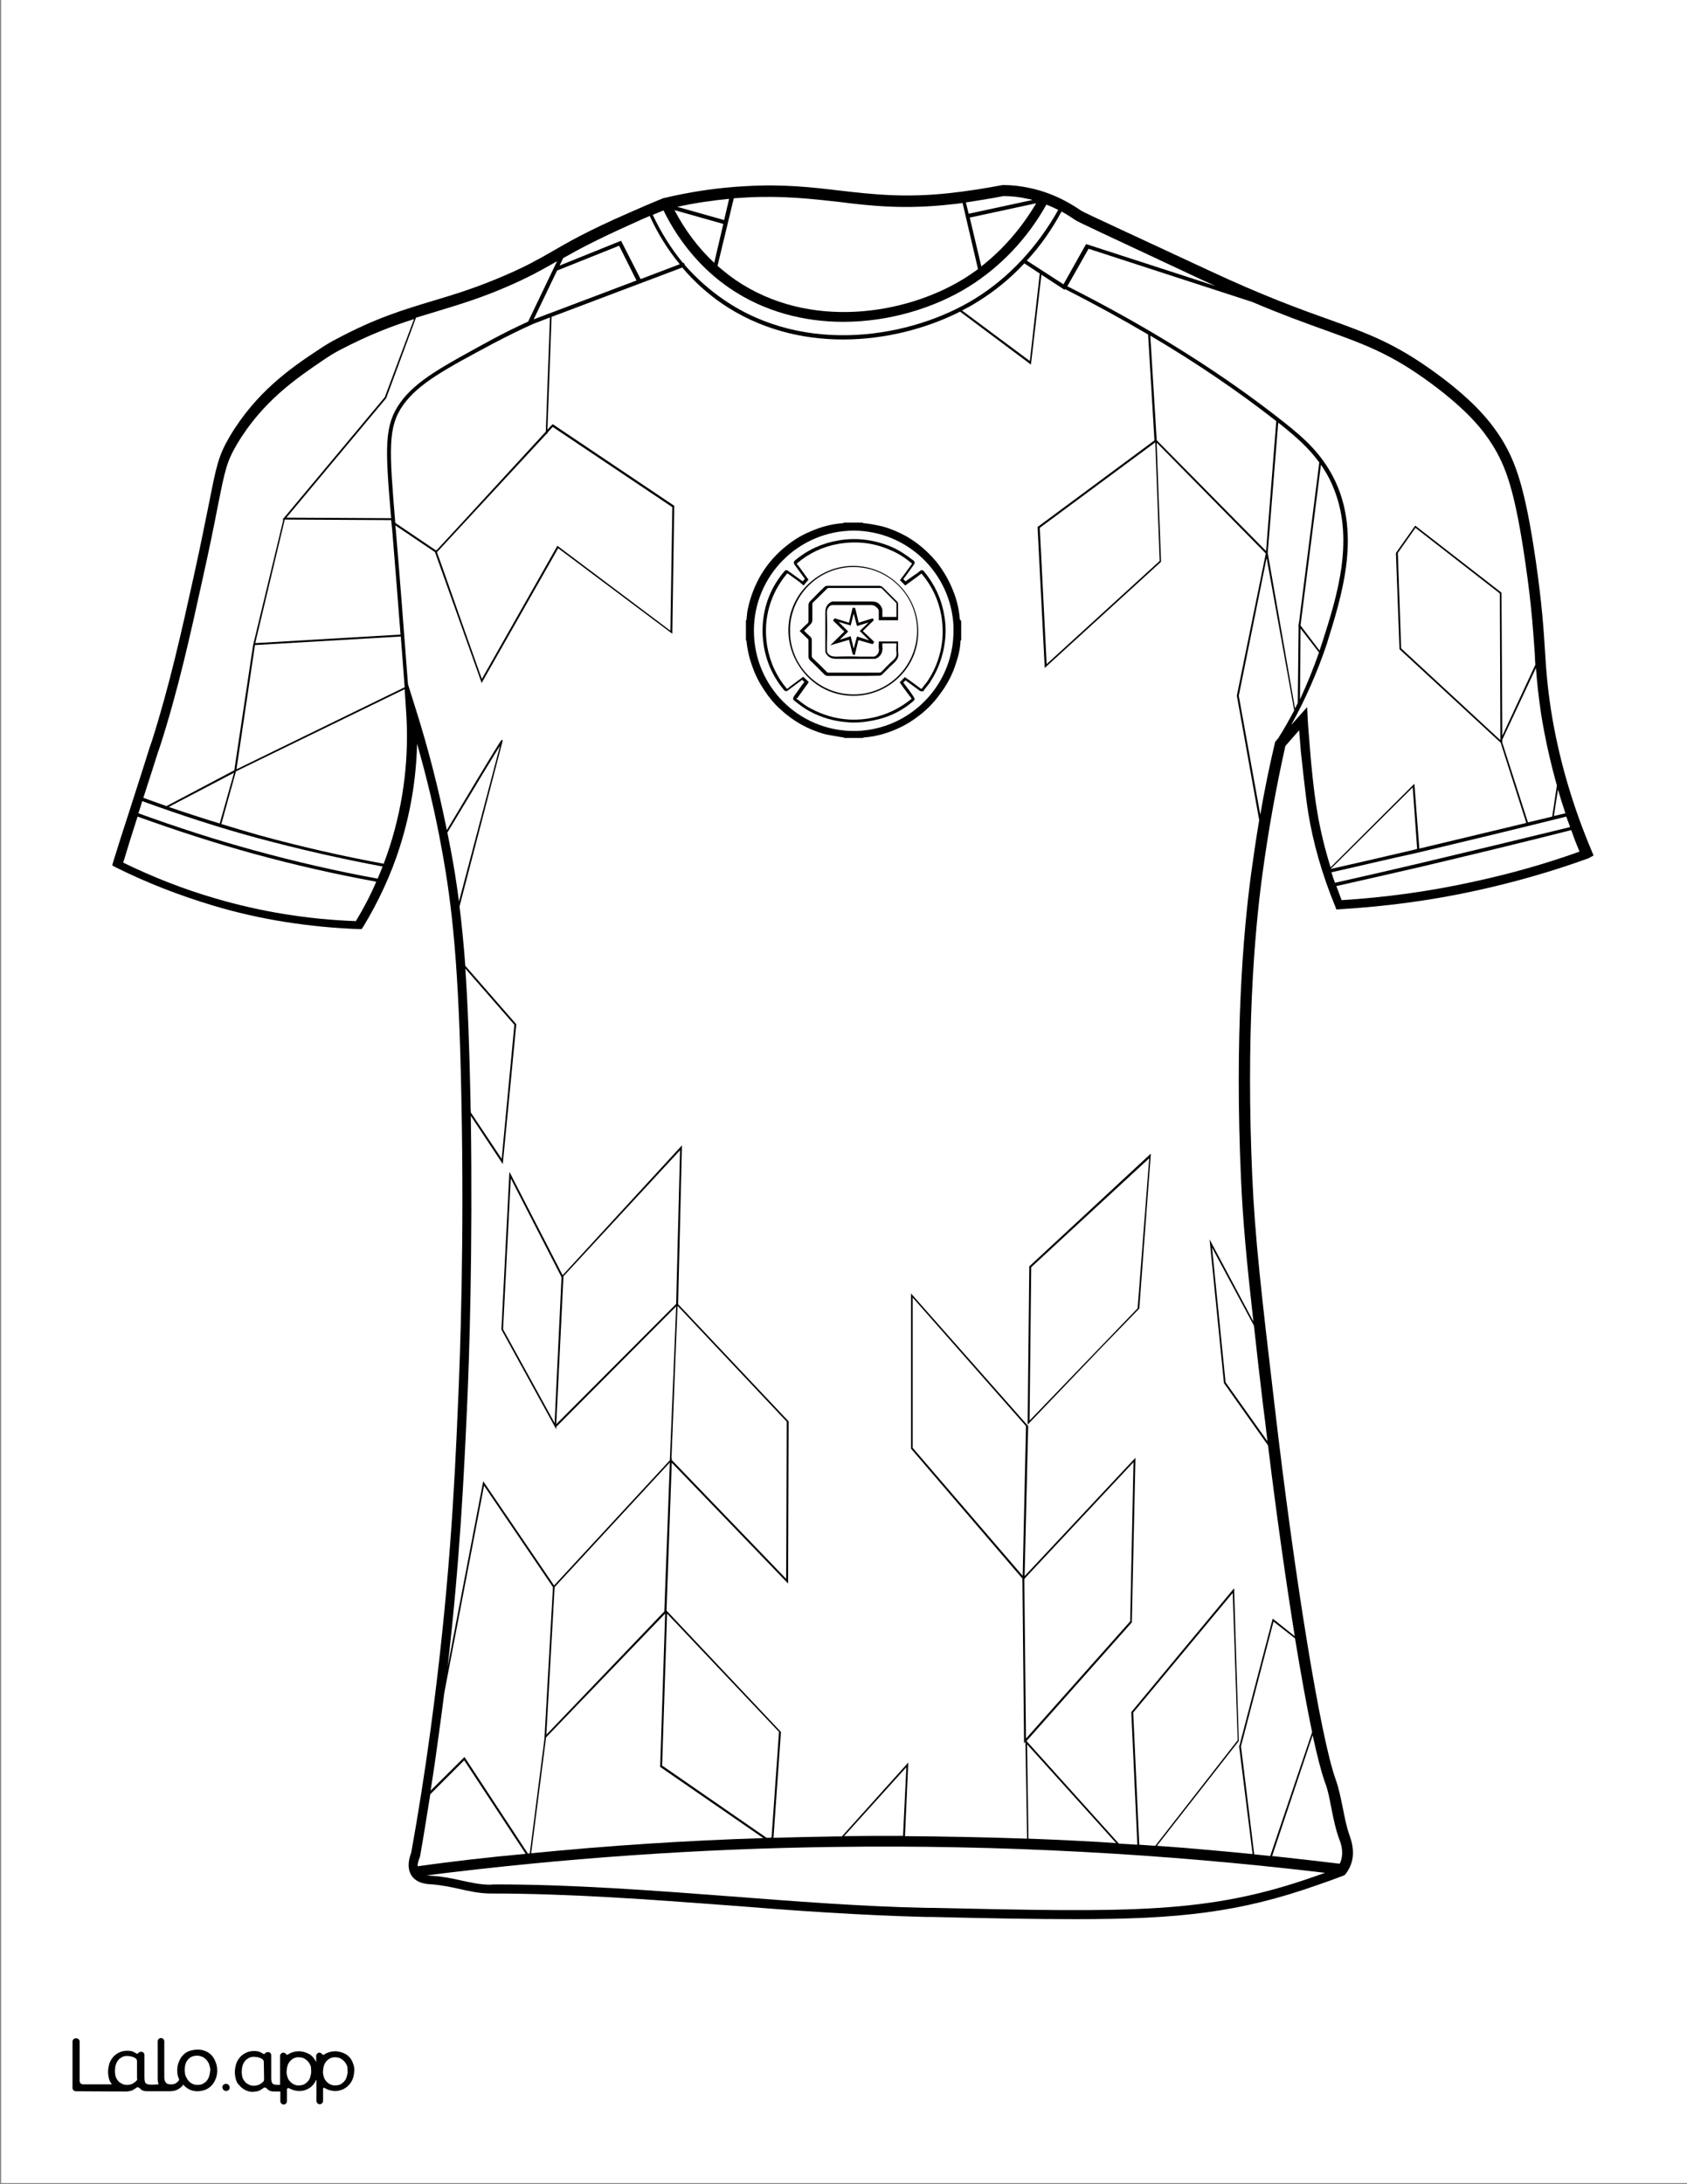
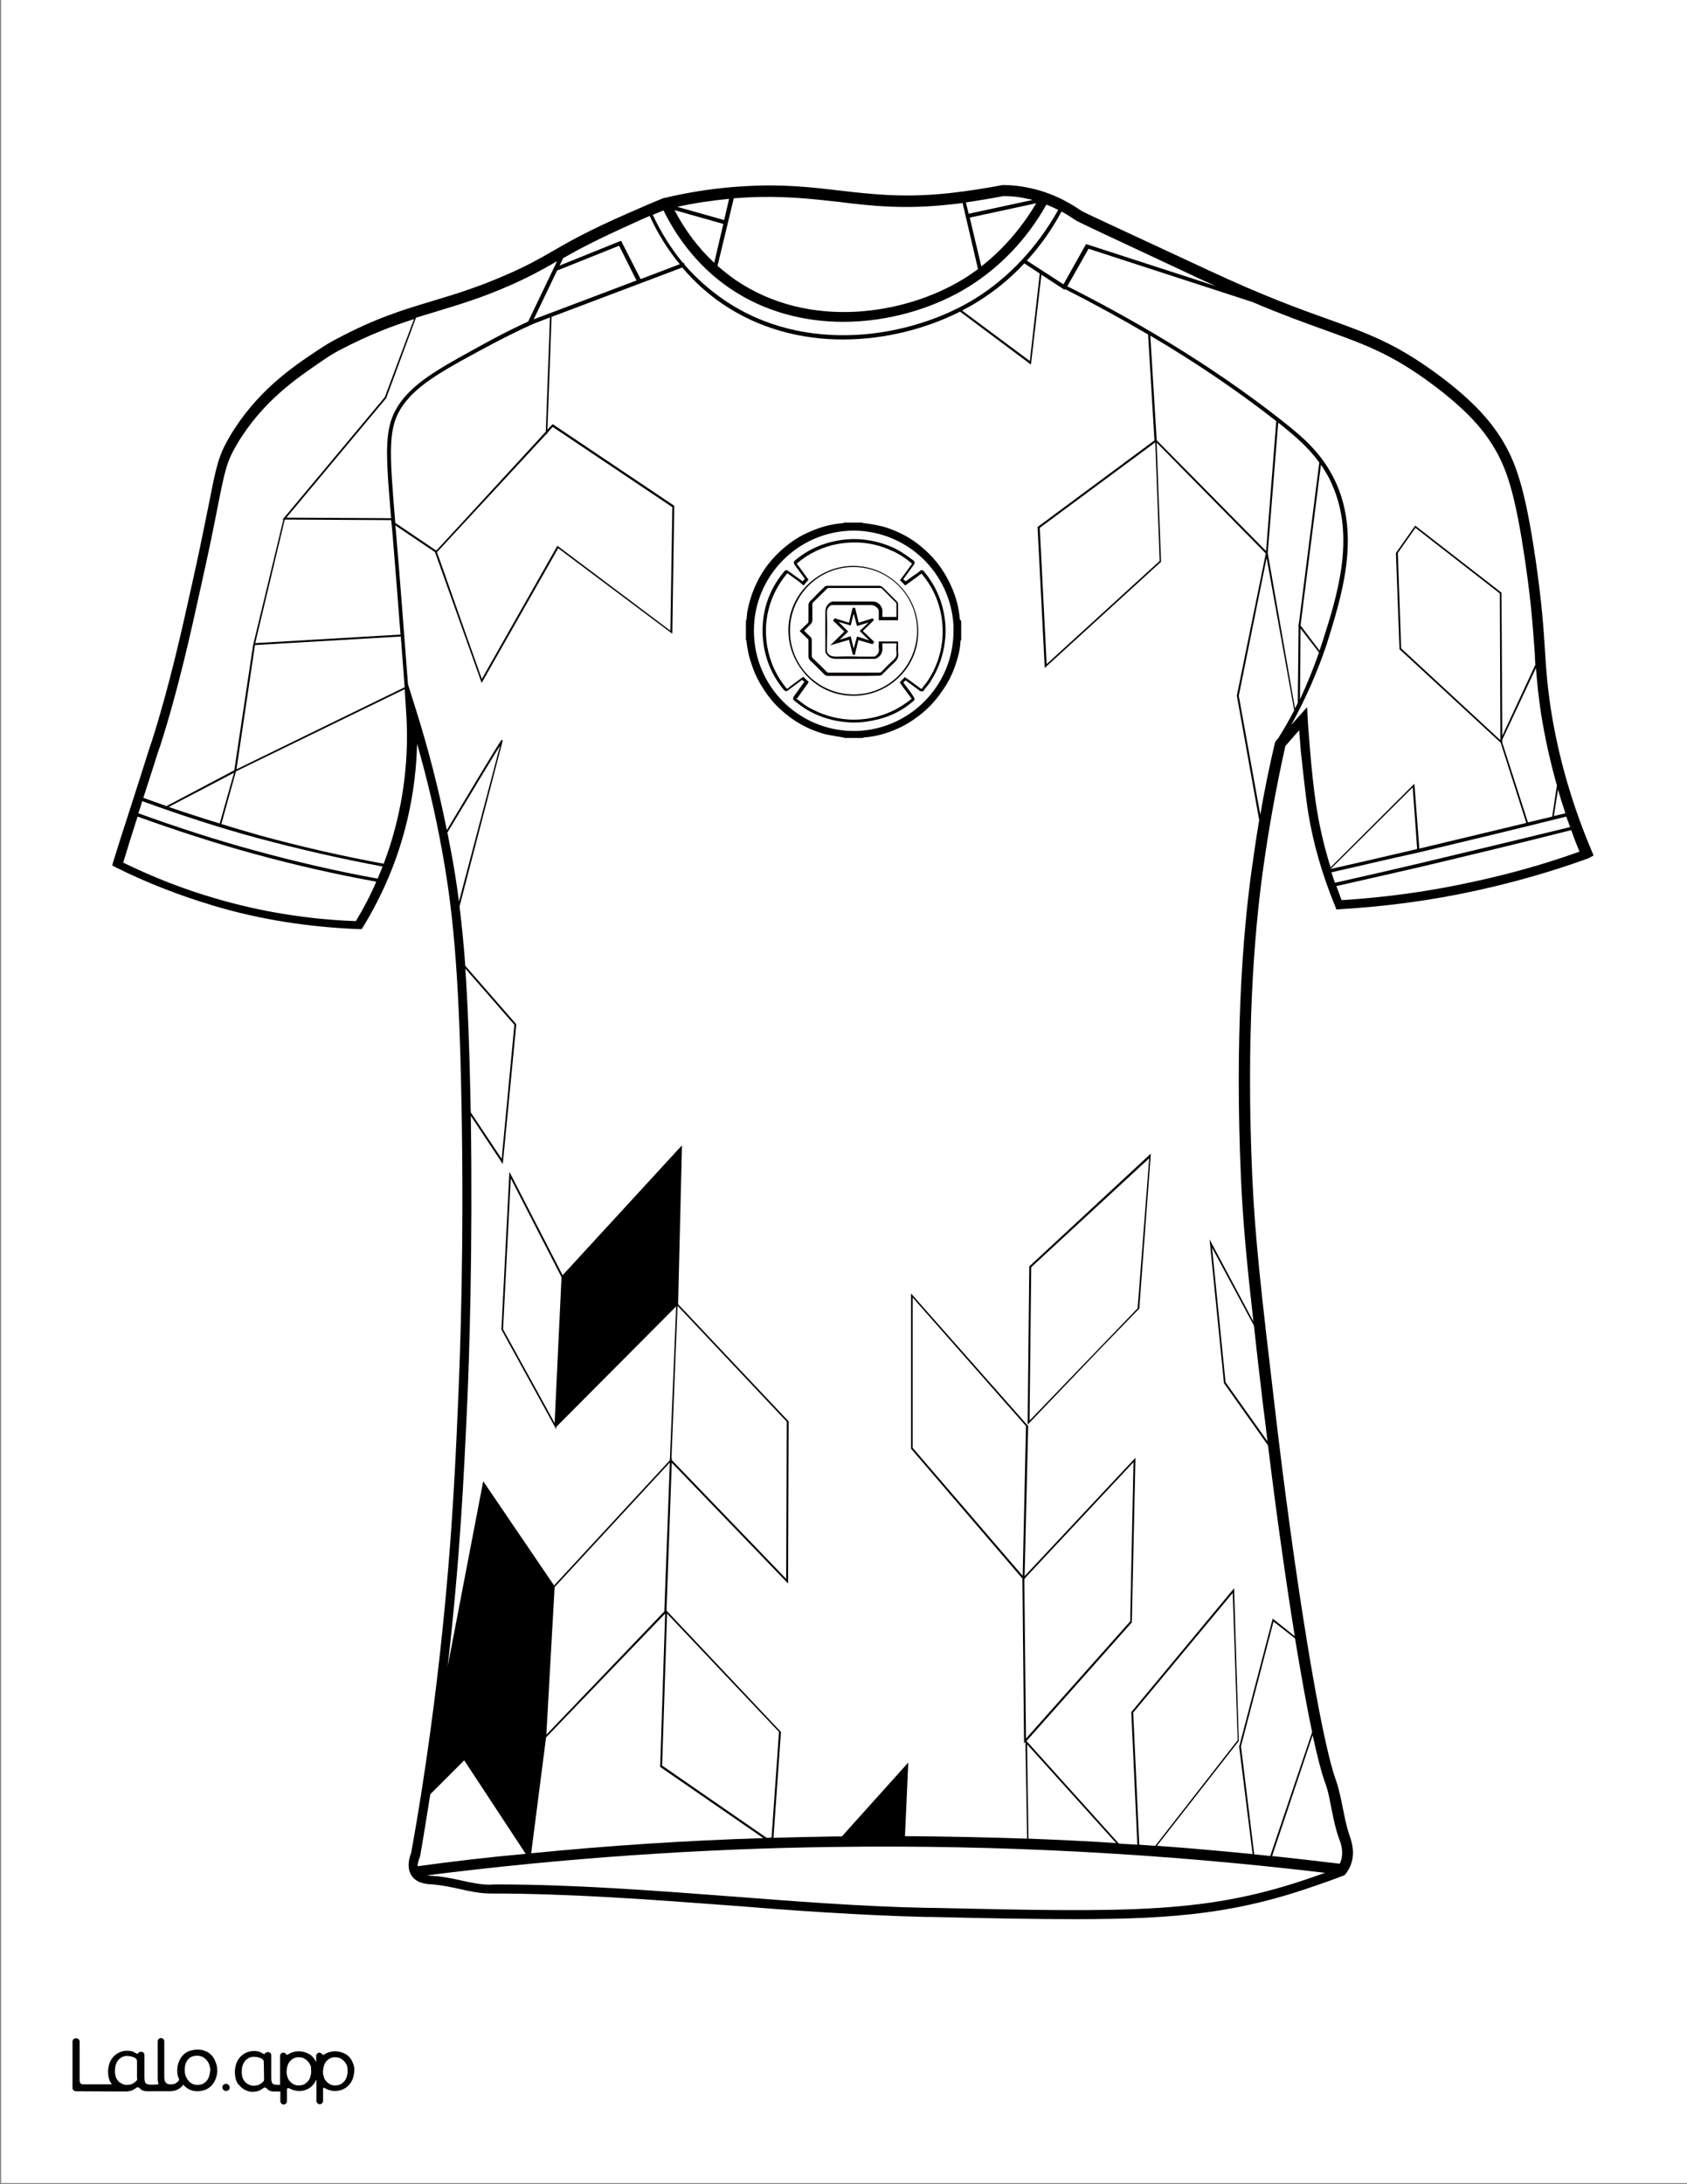
<svg xmlns="http://www.w3.org/2000/svg" version="1.1" id="Layer_1" data-layer="Layer_1" x="0px" y="0px" viewBox="0 0 612 792" style="enable-background:new 0 0 612 792;" xml:space="preserve">
  <rect x="0" y="0" width="612" height="792" fill="#808080" stroke="none" />
  <style type="text/css">
	.st0{fill:#FFFFFF;}
	.st1{fill:#FCFDFD;}
	.st2{fill:none;stroke:#000000;stroke-width:0;stroke-linecap:round;stroke-linejoin:round;}
	.st3{fill:#FFFDFD;}
	.st4{fill:#010101;}
</style>
  <g id="Black">
    <rect x="22.2" y="20.7" width="574.5" height="742.4" />
  </g>
  <g id="Color">
    <path class="st0" d="M50.2,294.9c13.8,5,27.9,9.6,42.2,13.5c14.6,4,29.7,7.5,44.6,10.2c0.6-1.4,1.2-2.9,1.8-4.4   c-15.1-2.8-30.4-6.3-45.3-10.3c-14.1-3.8-28.1-8.4-41.9-13.4C51.2,291.9,50.7,293.4,50.2,294.9z" />
    <path class="st0" d="M60.4,292.3l24.6-13l6.8-45.3l0,0l11-45.6l-0.3,0l37.1-44.4l10.6-28.3c-7.9,2.5-16.1,5.6-26.7,11.1   c-2.1,1.1-4.1,2.3-6.7,4.1c-9.1,6.2-21.7,14.7-30.9,30.3c-3.7,6.3-4.3,9.4-6.9,22.4c-1.2,6.2-2.9,14.7-5.6,26.8   c-4.3,19.6-8.8,39.9-15.3,60.1l-0.8,2.3c-1,3.2-2.8,8.8-5.3,16.5C54.8,290.3,57.6,291.3,60.4,292.3z" />
    <path class="st0" d="M61.2,292.6c6.1,2.1,12.3,4.1,18.5,6l5.2-18.4L61.2,292.6z" />
    <polygon class="st0" points="224.6,89.1 202.1,98.1 193.6,115.8 230.9,101.7  " />
    <path class="st0" d="M92.5,233.9l-6.7,45l0.1-0.1l0,0.1l60.9-29.7l-0.4-5.3c-0.3-4.4-0.7-8.8-1-13.1L92.5,233.9z" />
    <path class="st0" d="M193.3,117.5c-4.7,2.1-9.5,4.5-14.1,6.9c-17.6,9.4-27.3,14.6-32.9,22.4c-5.7,8-5.1,16.2-2.9,42.8l14.8,10   c0.1-0.1,0.2-0.2,0.3-0.2c0.4-0.4,13.7-14.8,39.5-42.9l1.5-41.4L193.3,117.5z" />
    <path class="st0" d="M140.1,144.4l-36.2,43.3l38,0.2c-2.2-25.6-2.6-33.6,3.3-41.9c5.8-8.1,15.7-13.3,33.3-22.9   c4.3-2.3,8.7-4.5,13.1-6.5l10.5-21.9c-0.2,0.1-0.5,0.3-0.7,0.4c-4.9,2.8-9.2,5.2-16.2,8.3c-10.9,4.8-19.2,7.2-27.4,9.7   c-2.3,0.7-4.6,1.4-6.9,2.1L140.1,144.4z" />
    <path class="st0" d="M92.1,309.6c-14.2-3.9-28.3-8.5-42.2-13.5c-2.2,6.9-4,12.6-5.2,16.7c10.7,5.2,21.8,9.6,33.2,12.9   c16.6,4.9,33.9,7.7,51.2,8.3c2.8-4.6,5.3-9.4,7.4-14.3C121.6,317,106.7,313.6,92.1,309.6z" />
    <path class="st0" d="M146.8,249.9l-61.2,29.8l-5.3,19.1c4.5,1.4,9,2.7,13.5,4c14.9,4.1,30.2,7.6,45.4,10.4c0.8-2.2,1.6-4.4,2.3-6.6   c5-15.8,7-32.3,5.8-49.1L146.8,249.9z" />
    <polygon class="st0" points="201.2,575.5 198.2,629 241,584.3 243,530.3  " />
    <path class="st0" d="M190.7,672.2l-22.3-33.9l-12.3,12.3c-1.2,7.5-2.4,15.1-3.7,22.5l-0.1,0.3c-0.5,1.2-0.8,2.3-0.8,3.3   C164.5,674.9,177.6,673.4,190.7,672.2z" />
    <path class="st0" d="M276.9,666.5l-37.4-25.8v-0.2l1.8-55.4L198.1,630l-5.4,42C220.8,669.2,248.9,667.4,276.9,666.5z" />
    <path class="st0" d="M242,585.1l-1.8,55.1l37.9,26.2c0.6,0,1.2,0,1.8-0.1l2.7-38.3L242,585.1z" />
    <path class="st0" d="M181.4,270.4c-1.9,3-7.1,11.5-19.1,31.5c0.4,1.9,0.7,3.7,1.1,5.6c1.2,6.2,2.2,12.4,3.1,19.4L181.4,270.4z" />
    <path class="st0" d="M186.6,371.6l-17.8-20.4c0.9,12.8,1.5,28.4,1.9,48.6c0,1.2,0,2.4,0.1,3.6l11.2,16.8L186.6,371.6z" />
-     <path class="st0" d="M168.5,637.1l23,35c0.2,0,0.5,0,0.7-0.1l5.3-41.4l3.1-55.1l-25-36.8l-14.4,75c-0.6,4.9-1.3,9.9-2,15.1   c-0.9,6.8-1.9,13.7-3,20.5L168.5,637.1z" />
    <path class="st0" d="M142.1,190.4c-0.1-0.6-0.1-1.2-0.2-1.8l-38.6-0.2l-10.7,44.8l52.7-3.1c-1-13-2-25.6-3-37.7L142.1,190.4z" />
    <path class="st0" d="M262.6,108.7c29.4,20.2,67.9,13.9,91.1-0.4c12.3-7.6,22.7-18.8,30.2-32.2c-1.3-0.6-2.7-1.3-4.3-1.9   c-7,12.5-16.8,22.7-28.4,29.9c-12,7.4-28.3,12.6-45.3,12.6c-14.1,0-28.6-3.6-41.2-12.2c-10-6.8-18.3-16.6-24-28.2   c-1.3,0.5-2.6,1.1-3.9,1.6c3,6.4,6.7,12.3,11,17.5l0.3-0.1l0.4,0.9C252.7,101,257.5,105.2,262.6,108.7z" />
    <path class="st0" d="M545,268.2l0,1.1l9.3,28.9c2.9-0.7,5.8-1.4,8.8-2.1l1.7-11.3c-2.4-8.5-4.3-17.1-5.7-25.7   c-1-6.7-1.5-11.7-1.9-16.9L545,268.2z" />
    <path class="st0" d="M372.5,94.5l13.3,8.6l8.2-14.6l46.9,15.2c-1.5-0.7-3-1.4-4.6-2.1c-38-17.8-45.4-21.2-46-21.7l-0.2-0.1   c-0.9-0.6-2.6-1.8-5-3.1C381.6,83.2,377.4,89.2,372.5,94.5z" />
    <path class="st0" d="M563.7,295.9c1.4-0.3,2.8-0.7,4.2-1c-1-2.9-1.9-5.8-2.7-8.6L563.7,295.9z" />
    <polygon class="st0" points="513.5,191.4 507.1,200.5 508.3,235.1 544.2,268.3 544.3,268.2 544.1,215.2  " />
    <path class="st0" d="M512.5,285.5l-29.8,29.6c10.2-2.3,20.6-4.7,30.8-7.1c0.2-0.1,0.4-0.1,0.6-0.2L512.5,285.5z" />
    <path class="st0" d="M303.3,669.7c-49.4,0.6-99.3,4.1-148.4,10.3c0.7,0.1,1.4,0.2,2,0.2c3.6,0.2,6.9,0.9,10.1,1.6   c3.7,0.8,7.2,1.6,10.8,1.6c0,0,0,0,0.1,0c0.8-0.1,1.3-0.1,1.8-0.1c28.3,0,57.1,2.2,84.9,4.3c23.4,1.8,47.7,3.7,71.4,4.2h2.1   c72.7,1.6,99.9,2.2,138.3-11.2c1.4-0.5,2.9-1,4.3-1.5C422,672.1,362.4,668.9,303.3,669.7z" />
    <path class="st0" d="M515.2,313c18.1-4.3,36.3-8.7,54.4-13.1c-0.5-1.3-0.9-2.5-1.4-3.8c-18.1,4.5-36.3,8.9-54.4,13.2   c-10.2,2.2-20.5,4.7-30.8,7c0.4,1.3,0.8,2.5,1.3,3.8C494.6,317.8,505,315.4,515.2,313z" />
    <path class="st0" d="M377.2,99.2l-5.6-3.7c-5.1,5.5-10.9,10.2-17.1,14c-1.7,1.1-3.6,2.1-5.5,3.1l24.6,18.3L377.2,99.2z" />
    <path class="st0" d="M351.4,77.5l23.2-5c-0.6-0.2-1.2-0.3-1.8-0.4c-2.9-0.7-5.8-1-8.8-1c-4.5,0.9-9.1,1.6-13.6,2.3L351.4,77.5z" />
    <path class="st0" d="M260.3,96.4c2.1,1.8,4.2,3.5,6.5,5.1c26.8,18.3,61.7,12.6,82.8-0.4c1.8-1.1,3.5-2.3,5.2-3.5l-5.6-24   c-1.4,0.2-2.7,0.4-4.1,0.5c-16.8,1.9-29,0.6-40.9-0.9c-10-1.1-20.2-2.3-33.4-1.6c-1.5,0.1-3.1,0.2-4.6,0.3L260.3,96.4z" />
    <path class="st0" d="M244.7,76.2c3.8,7.3,8.7,13.8,14.4,19.1l3.3-14.1L244.7,76.2z" />
    <path class="st0" d="M203,96.3l22.3-9l7.1,13.9l14.2-5.4c-4.3-5.2-8-11.1-10.9-17.5c-2.1,0.9-4.2,1.8-6.3,2.8   c-12.5,5.6-19.5,9.3-25.1,12.5L203,96.3z" />
    <path class="st0" d="M245.7,75l17,4.8l1.8-7.7C258.3,72.7,252,73.6,245.7,75z" />
    <path class="st0" d="M158.6,200.1c0,0,0,0-0.1,0.1c0.6,1.4,7.3,20.8,16.3,46l27.4-48.3l41,30.8l0.7-44.8l-43.4-29.1   c-0.6,0.7-1.3,1.4-1.9,2.1l0,0.4l-0.3,0C158.9,199.8,158.7,200.1,158.6,200.1z" />
    <path class="st0" d="M375.9,73.7l-24.1,5.2l4.2,17.7C363.8,90.5,370.6,82.7,375.9,73.7z" />
-     <path class="st0" d="M306.2,665.8c7.1-0.1,14.2-0.1,21.4-0.1l1.2-24.9L306.2,665.8z" />
    <polygon class="st0" points="185.3,427.3 182.5,482 201.2,516 203.7,463.2 203.7,463.1 203.5,463 203.6,462.9  " />
-     <polygon class="st0" points="245.3,472.2 245.3,472.2 246.7,417.1 204.3,462.9 204.4,463 204.4,463.1 201.8,516.4 245.3,472.8  " />
    <path class="st0" d="M478.5,236.6l-6.7-8.7l-0.2,25.7C474.2,248,476.5,242.3,478.5,236.6z" />
    <polygon class="st0" points="331.1,470.5 331.1,525 371,571.4 372.2,517.1  " />
    <polygon class="st0" points="412.7,474.4 416.9,420 374.1,459.5 373.5,515.1  " />
    <polygon class="st0" points="410,587.9 411.2,530.2 371.7,572.4 371.6,573 372.2,630.4  " />
    <path class="st0" d="M483.1,175.4c-1.1-2.6-2.5-4.8-3.9-6.9l-7.4,58.3l6.9,9.1c0.3-0.9,0.6-1.8,0.9-2.7   C485.1,216.1,491.9,194.7,483.1,175.4z" />
    <path class="st0" d="M448.7,252.3v-0.1l10.5-51.5l-39.6-40.2l1.6,43.2l-0.1,0.1l-42.1,38.4l-2.6-51.1l42.4-31.4l-2.3-38.4   c-9.7-5.7-19.7-11.2-30.2-16.5l-0.1,0.3l-8.4-5.5l-3.8,32.6l-25.7-19.2c-12.1,6.1-27.1,10.1-42.5,10.1c-15,0-30.4-3.8-44-13.1   c-5.2-3.6-10.1-8-14.3-13l-47.4,17.9l-1.5,40.9c0.5-0.6,1.1-1.2,1.7-1.8l0.2-0.2l44.1,29.6v0.2l-0.7,46.2l-41.4-31l-27.8,48.9   l-0.2-0.7c-15.4-43.2-16.6-46.5-16.7-46.8l-14.4-9.7l0.2,1.8c1.5,17.5,2.9,36.2,4.4,55.8l2.7,8.6c4.6,14.5,8.4,29.3,11.4,44.3   c19.4-32.5,19.7-32.6,19.9-32.7h0.2c0.2,0.1,0.2,0.2-0.2,1.7l-15.3,58.7c0.8,6.4,1.5,13.4,2.1,21.5l18.5,21.2l-4.9,50.7l-11.6-17.5   c0.7,48.4-0.5,87.1-1.4,106.3c-1.1,23.7-2.5,54.5-7,93.4l12.9-67.2l25.7,37.8l42-45.4l2.3-55.8l-43.5,43.7l0,0.9l-19.9-36.2V482   l2.9-57.1l19.3,37.5l43.3-47.1l-1.4,57.6l40.1,42.5v0.1l-0.2,58.7l-42.2-43.8l-1.9,53.6l41.5,44v0.1l-2.7,38.3   c7.6-0.2,15.2-0.4,22.7-0.5c0.7,0,1.4,0,2.1,0l24.1-26.8l-1.2,26.7c14.8,0.1,29.6,0.4,44.3,0.9l-0.6-35.1l-0.5,0.5l-0.6-59.7   l-40.4-47.1V469l0.6,0.7l41.9,47.4v0.1l-1.3,54.3l40.2-42.9v0.9l-1.3,58.8l-38.2,43l33.5,37.2c2.2,0.1,4.5,0.3,6.7,0.4l-2.2-48.1   l37.3-44.9l1.7,55.3v0.1l-29.7,38c11.6,0.8,23.2,1.9,34.7,3l-4.9-39.2h0.1l12.1-46.2l8,6.4c-3.2-20-6.6-43.8-9.7-69.2l-16-22.6   v-0.1l-5.2-52l15.9,29.8c-2.4-21.3-3.8-36-4.5-51.8c-2.3-51.4,0.7-88.6,3.7-110.8c0.9-6.4,1.8-12.8,2.9-19.2L448.7,252.3z    M348.7,225.7c0,0.3,0,0.8,0,1.1c0,1.2,0,2.4,0,3.7c0,0.3,0,0.8,0,1.1c0,0.1,0,0.3,0,0.4c-0.1,0.1-0.2,0.2-0.2,0.3   c-0.1,0.3-0.1,0.7-0.1,1.1c-0.2,2.4-0.8,4.8-1.6,7.1c-1.2,3.9-3.1,7.6-5.6,10.9c-2.1,3-4.6,5.6-7.4,7.8c-2.7,2.1-5.4,3.8-8.4,5.1   c-3.8,1.7-7.8,2.8-12,3.1c-0.1,0-0.2,0.1-0.4,0.2c-0.1,0-0.3,0-0.4,0c-0.3,0-0.7,0-1,0c-1.3,0-2.6,0-3.9,0c-0.3,0-0.7,0-1,0   c-0.1,0-0.3,0-0.4,0c-0.1-0.1-0.2-0.2-0.4-0.2c-2.2-0.4-4.4-0.7-6.7-1.2c-6.2-1.7-11.6-4.8-16.2-9.1c-2.2-2-4.1-4.3-5.8-6.9   c-1.8-2.7-3.2-5.4-4.3-8.6c-1.1-3-1.8-6.1-2.1-9.2c0-0.1-0.1-0.2-0.2-0.3c0-0.2,0-0.3,0-0.6c0-0.3,0-0.8,0-1.1c0-1.2,0-2.4,0-3.7   c0-0.3,0-0.8,0-1.1c0-0.2,0-0.3,0-0.6c0.1-0.1,0.2-0.2,0.2-0.3c0.1-1,0.2-1.9,0.3-2.9c0.8-4.3,2.2-8.3,4.3-12.2   c2.2-4,5.1-7.6,8.6-10.6c3-2.6,6.2-4.7,9.8-6.2c3.8-1.7,7.8-2.8,12-3.1c0.1,0,0.2-0.1,0.4-0.2c0.1,0,0.3,0,0.4,0c0.3,0,0.7,0,1,0   c1.3,0,2.6,0,3.9,0c0.3,0,0.7,0,1,0c0.1,0,0.3,0,0.4,0c0.1,0.1,0.2,0.2,0.4,0.2c2.3,0.2,4.7,0.7,6.9,1.2c2.9,0.8,5.7,2,8.3,3.4   c4.3,2.4,8,5.6,11.1,9.3c2.2,2.7,4,5.7,5.4,8.8c1.8,3.9,2.9,8,3.2,12.2c0.2,0.2,0.3,0.3,0.4,0.4   C348.7,225.4,348.7,225.6,348.7,225.7z M413.3,474.5l-13.6,14l-26.9,28.1l0.6-57.4l0.1-0.1l44-40.8L413.3,474.5z" />
    <path class="st0" d="M515.5,314.3c-10.1,2.3-20.4,4.7-30.7,7c0.6,1.7,1.3,3.4,1.9,5.1c16.1-1,32.1-3.2,47.9-6.7   c13-2.8,25.9-6.4,38.4-10.9c-1.1-2.6-2.1-5.2-3-7.8C551.9,305.6,533.6,310,515.5,314.3z" />
    <path class="st0" d="M0.4-0.4v792h612v-792H0.4z M576.3,311.2c-13.2,4.8-26.9,8.7-40.6,11.7c-16.3,3.6-33,5.8-49.7,6.8l-1.2,0.1   l-0.4-1.1c-4.8-11.6-8-23-9.8-33.9c-1.2-7.7-2.2-18.3-2.7-22.4c-0.2-2.6-0.4-5.1-0.6-7.6l-5,5.7c-3.4,15.2-6.2,30.8-8.3,46.3   c-3,22-6,58.9-3.7,110.1c1,22.2,3.3,42.2,8,82c7.4,63.9,16.8,121.1,22.2,136.2c1.2,3.3,1.9,6.9,2.6,10.3c0.7,3.4,1.3,6.8,2.4,9.9   c0.6,1.7,2.1,5.7,0.8,10.1c-0.4,1.4-1.2,2.9-2.2,4.2l-0.3,0.3l-0.4,0.2c-3.1,1.2-6.2,2.3-9.4,3.4c-28.3,10-50.4,12.4-87.8,12.4   c-14.6,0-31.6-0.3-52.1-0.8H336c-23.9-0.6-48.2-2.3-71.7-4.2c-28.2-2.1-57.4-4.3-86.2-4.3c-3.9,0-7.8-0.8-11.6-1.7   c-3.2-0.7-6.3-1.3-9.4-1.6c-2-0.1-5.8-0.2-7.8-3.2c-1.4-2.1-1.4-5-0.1-8.4c2.6-14.4,4.9-29.1,6.9-43.8c6.9-50.6,8.8-89.3,10-117.7   c0.9-19.8,2.3-60.3,1.3-110.8c-0.9-48.9-3.3-70.7-7.2-91.8c-2.3-12.7-5.3-25.4-8.9-37.9c-0.3,12.7-2.4,25.2-6.2,37.2   c-3.2,10.2-7.8,20-13.3,29.1l-0.6,0.9h-1c-18-0.7-35.9-3.4-53.1-8.6c-12-3.6-23.9-8.2-35.1-13.8l-1.3-0.7l0.4-1.4   c1.3-4.2,3.3-10.6,5.8-18.2c3.6-11.1,6.1-19.1,7.4-23.2l0.8-2.3c6.4-20.1,10.9-40.3,15.2-59.8c2.7-12.1,4.3-20.6,5.6-26.8   c2.6-13.1,3.3-16.7,7.3-23.6c9.6-16.3,22.4-25.1,31.9-31.4c2.7-1.8,4.8-3.1,7-4.2c14.2-7.6,24.3-10.6,34.9-13.8   c8-2.4,16.3-4.9,27-9.6c6.9-3,11-5.3,15.9-8.1c6.2-3.6,13.3-7.7,28.2-14.2c4.1-1.8,8.2-3.6,12.2-5.2l0.2-0.1   c10-2.4,20.2-3.9,30.1-4.4c13.4-0.8,23.9,0.4,34,1.6c12.2,1.4,23.7,2.7,40.1,0.9c6.3-0.7,12.7-1.7,19-2.9h0.2h0.2   c3.2,0,6.4,0.4,9.6,1.1c9.8,2.1,16.4,6.8,18.7,8.3l0.2,0.1c0.9,0.6,17.7,8.3,45.6,21.3c19.9,9.3,33.1,14.1,43.8,17.9   c14.7,5.3,24.3,8.8,39.2,19.7c14.2,10.4,19.9,18,23.3,23.3c5.2,8.3,8.7,17.6,12.6,44.3c2.3,15.9,2.9,25.1,3.4,33.2   c0.4,6.9,0.9,12.9,2.2,21.4c2.7,17,7.6,34,14.7,50.8l0.7,1.7L576.3,311.2z" />
    <path class="st0" d="M513.1,284.2l1.8,23.5c12.9-3.1,25.8-6.2,38.8-9.3l-9.3-29.1l-36.7-33.9v-0.1l-1.3-34.8l7-9.9l31.3,24.3v0.1   l0.3,51.8l12-25.8c-0.1-1.2-0.2-2.4-0.2-3.7c-0.6-8.1-1.1-17.2-3.4-33c-3.8-26.2-7-35-12-43c-3.2-5.1-8.7-12.3-22.4-22.4   c-14.4-10.6-23.9-14-38.3-19.2c-7.2-2.6-15.6-5.6-26.4-10.2l-59.4-19.3l-7.7,13.6c29.6,14.9,56.1,31.5,78.6,49.3   c7.6,6,14.2,11.9,18.8,21.8c9,19.8,2.1,41.3-3.3,58.7c-3.4,10.1-7.7,19.9-12.9,29.3l5.8-6.5l0.2,4.2c0.2,3.9,0.6,7.8,0.9,11.8   c0.3,4.1,1.3,14.7,2.6,22.2c1.1,6.5,2.7,13.1,4.8,19.9L513.1,284.2z" />
    <polygon class="st0" points="379.7,240.8 420.7,203.4 419.1,160.4 377.2,191.4  " />
    <path class="st0" d="M419.6,159.2L419.6,159.2l0,0.4l39.7,40.2l3.7-47.1c-13.8-10.8-29.1-21.2-45.7-31L419.6,159.2z" />
    <path class="st0" d="M469.5,257.6L469.5,257.6l-10-55.3l-10.1,50l7.8,43.1c1.5-8.8,3.3-17.5,5.3-26l0.1-0.4l1.1-1.3   C465.8,264.4,467.7,261,469.5,257.6z" />
    <path class="st0" d="M464.8,154.1c-0.4-0.3-0.7-0.6-1.1-0.8l-3.8,47.2l9.9,56.4c0.3-0.7,0.7-1.3,1-2l0.3-27.8l-0.1,0l0.1-0.5l0-0.6   l0.1,0.1l7.4-58.4C474.7,162.3,470,158.3,464.8,154.1z" />
    <polygon class="st0" points="243.7,528.6 243.7,529.4 285.2,572.5 285.4,515.5 245.8,473.5 243.6,528.7  " />
    <path class="st0" d="M439.7,452.4l4.9,48.8l15.2,21.4c-0.5-4.3-1-8.7-1.6-13.1c-1.3-10.9-2.4-20.4-3.3-28.8L439.7,452.4z" />
    <path class="st0" d="M273.5,228.7C273.5,228.7,273.5,228.7,273.5,228.7c0,20.1,16.2,36.3,36.2,36.4c4,0,7.8-0.7,11.4-1.9   c-3.6,1.2-7.4,1.8-11.4,1.8C289.8,265,273.5,248.8,273.5,228.7z" />
    <polygon class="st0" points="310.9,227 309.7,222.5 308.6,226.8 304.2,225.5 307.7,229 304.6,232 308.6,230.7 309.7,235.2    310.9,230.8 315.3,232.2 311.9,228.8 315.1,225.7  " />
    <path class="st0" d="M325.2,236.4c-0.1-0.8-0.1-1.7,0-2.4c0-0.2,0-0.4,0-0.7h-5.1v0.1c0,0.4,0,0.8,0,1.1c0.2,1.7-0.3,3-1.7,4   c-0.4,0.2-0.8,0.4-1.1,0.4c-1.6,0-3.1,0-4.8,0c-2.9,0-5.9,0-8.9,0c-1.2,0-2.7-0.1-3.8-1.7c-0.2-0.3-0.4-0.7-0.4-1.2v-3   c0-3.4,0-7,0-10.6c0-1.3,0.1-2.8,1.7-3.9c0.3-0.2,0.7-0.4,1.1-0.4c1.8,0,3.4,0,5.2,0c2.9,0,5.9,0,8.8,0c1.3,0,2.3,0.3,3.1,1.3   c0.4,0.6,0.8,1.1,0.8,2c0,0.7,0,1.3,0,2c0,0.1,0,0.2,0,0.3h5.1v-0.7c0-1.4,0-2.8,0-4.2c0,0-0.1-0.1-0.1-0.2   c-1.8-1.8-3.6-3.6-5.3-5.3c-0.1-0.1-0.2-0.1-0.4-0.1c-6.3,0-12.6,0-18.9,0c-0.1,0-0.2,0.1-0.3,0.1c-1.8,1.8-3.7,3.6-5.4,5.3   c-0.1,0.1-0.1,0.2-0.1,0.4c0,1.9,0,3.9,0,5.8c0,0.7-0.2,1.1-0.7,1.6c-0.6,0.6-1.1,1.1-1.7,1.7l-0.6,0.6l0.3,0.3   c0.7,0.7,1.2,1.2,1.9,1.8c0.3,0.3,0.6,0.7,0.6,1.2c0,1,0,1.9,0,2.9s0,2,0,3c0,0.2,0.1,0.4,0.2,0.6c0.8,0.8,1.6,1.6,2.4,2.3   c1,1,1.9,1.9,2.9,2.9c0.1,0.1,0.3,0.2,0.4,0.2c6.2,0,12.4,0,18.8,0c0.1,0,0.3-0.1,0.4-0.2c0.6-0.4,1-1,1.6-1.6   c0.9-0.9,1.8-1.8,2.7-2.6C325,238.6,325.4,237.7,325.2,236.4z" />
    <path class="st0" d="M461.5,673c8.2,0.9,16.4,1.8,24.5,2.8c0.2-0.4,0.4-0.8,0.5-1.2c1-3.3-0.1-6.4-0.7-7.8c-1.3-3.6-2-7.1-2.7-10.6   c-0.7-3.4-1.2-6.7-2.4-9.8c-1.3-3.6-2.8-9.4-4.5-17.2L461.5,673z" />
    <path class="st0" d="M372.6,632.5l0.5,34.2c10.6,0.4,21.2,0.9,31.8,1.6L372.6,632.5z" />
    <path class="st0" d="M447.2,577.6L411.1,621l2.2,47.9c1.9,0.1,3.8,0.3,5.8,0.4l29.9-38.3L447.2,577.6z" />
    <path class="st0" d="M450.2,633.2l4.8,39.2c1.9,0.2,3.9,0.4,5.8,0.6l15.2-44.9c-1.9-9.1-4-20.7-6.2-34l-7.8-6.1L450.2,633.2z" />
    <path class="st0" d="M328.6,245.8c0,0,0.1,0.1,0.2,0.1l1.3,0.9c1.3,1,2.8,2,4.1,3c0,0,0,0,0.1,0c0.3-0.4,0.7-0.8,0.9-1.2   c0.6-0.7,1.1-1.3,1.6-2.1c2.8-4.3,4.4-9,5-14c0.3-3.1,0.2-6.2-0.3-9.2c-1-5.7-3.4-10.8-7.1-15.2c0,0,0-0.1-0.1-0.1   c-0.7,0.4-1.3,1-1.9,1.4l-4,2.9l-1.9-1.9l0.2-0.3c0.1-0.1,0.1-0.2,0.2-0.3l1-1.3c1-1.3,1.9-2.7,2.9-4c0-0.1,0.1-0.1,0.1-0.1   s-0.1,0-0.1-0.1c-2.4-2-5-3.7-7.7-4.8c-6-2.7-12.3-3.4-18.9-2.3c-5.7,1-10.8,3.4-15.2,7.2c0.3,0.3,0.6,0.8,0.9,1.1l3.4,4.7   l-1.8,2.1L290,211c-1.4-1-2.9-2.1-4.3-3.1c0,0,0,0-0.1,0c-4.7,5.6-7.2,11.9-7.7,19c-0.1,2.4,0,4.9,0.4,7.3c1,5.9,3.4,11.1,7.2,15.6   c0.3-0.2,0.7-0.4,0.9-0.7l5-3.7l2,1.9l-0.2,0.3c-0.1,0.1-0.1,0.1-0.1,0.2l-0.9,1.2c-1,1.4-2,2.8-3,4.2c-0.4-0.1-0.4,0-0.4,0   s0,0,0.1,0.1c1.8,1.4,3.4,2.7,5.2,3.6c4.3,2.3,8.9,3.7,13.8,4c3.7,0.2,7.3-0.2,10.8-1.2c4.3-1.2,8.2-3.3,11.6-6   c0.2-0.1,0.4-0.3,0.4-0.4c0,0-0.2-0.2-0.3-0.4c-0.9-1.2-1.8-2.4-2.7-3.6l-1.3-1.9l1.9-1.9l0.3,0.2l-0.1,0.3c0,0,0,0,0.1,0   L328.6,245.8z M309.6,252.3C309.7,252.3,309.7,252.3,309.6,252.3C309.7,252.3,309.7,252.3,309.6,252.3c-6.3,0-12.2-2.4-16.7-7   c-4.4-4.6-6.9-10.4-6.9-16.8c0-6.1,2.4-11.9,6.8-16.3c4.4-4.4,10.4-7,16.7-7c13,0,23.6,10.6,23.6,23.6   C333.3,241.7,322.7,252.3,309.6,252.3z" />
    <path class="st1" d="M328.4,246l-0.1,0.2L328.4,246C328.4,246,328.4,246,328.4,246z" />
    <path class="st1" d="M309.7,192.4c-20.3,0.1-36.2,16.6-36.2,36.2c0,0,0,0,0,0.1c0,20.1,16.2,36.3,36.2,36.3c4,0,7.8-0.6,11.4-1.8   c14.4-4.8,24.8-18.4,24.8-34.4c0-0.6,0-1.2,0-1.9C344.9,207.7,329.1,192.5,309.7,192.4z M309.7,262c-0.7,0-1.3,0-2-0.1   c-5-0.3-9.8-1.7-14.2-4.1c-1.8-1-3.4-2.2-5.3-3.7c-0.8-0.6-0.4-1.1-0.2-1.6c1-1.3,2-2.8,3-4.2l0.8-1l-0.8-0.8l-4.3,3.2   c-0.3,0.2-0.6,0.4-0.9,0.7c-0.3,0.2-0.8,0.4-1.3-0.1c-3.9-4.6-6.4-10-7.4-16c-0.4-2.6-0.6-5.1-0.4-7.6c0.4-7.3,3.1-14,7.9-19.6   c0.6-0.7,1.1-0.2,1.3-0.1c1.4,1,2.9,2.1,4.3,3.1l1,0.7l0.8-0.9l-3-4.1c-0.2-0.3-0.6-0.8-0.8-1.1c-0.3-0.6-0.3-1,0.1-1.4   c4.6-3.9,9.9-6.3,15.7-7.3c6.7-1.2,13.2-0.3,19.4,2.3c2.8,1.2,5.3,2.9,7.9,4.9c0.6,0.4,0.7,1,0.2,1.6c-1,1.3-1.9,2.7-2.9,4   l-0.9,1.2l0.8,0.8l3.4-2.4c0.7-0.4,1.3-0.9,1.9-1.4c0.8-0.6,1.2,0,1.4,0.2c3.8,4.6,6.3,9.8,7.3,15.7c0.6,3.1,0.7,6.3,0.3,9.6   c-0.6,5.1-2.3,10-5.1,14.4c-0.4,0.8-1,1.4-1.6,2.2c-0.3,0.4-0.7,0.8-0.9,1.2c-0.1,0.2-0.3,0.4-0.7,0.4s-0.6-0.1-0.8-0.2   c-1.3-1-2.8-2-4.1-3l-1.1-0.8l-0.8,0.8l0.9,1.2c0.9,1.2,1.8,2.3,2.6,3.6c0.8,1.1,0.8,1.4-0.2,2.2c-3.4,2.9-7.4,5-11.9,6.2   C316,261.5,312.9,262,309.7,262z" />
    <path class="st2" d="M309.7,252.3C309.7,252.3,309.7,252.3,309.7,252.3" />
    <path class="st3" d="M309.6,205.6c-12.7,0-23,10.4-23,22.9c-0.2,12.9,10.3,23.3,23.1,23.3c12.7,0,23-10.4,23-23.1   C332.7,215.8,322.3,205.6,309.6,205.6z M324.3,240.4c-0.9,0.8-1.8,1.7-2.7,2.6c-0.6,0.6-1,1-1.6,1.6c-0.3,0.3-0.8,0.4-1.1,0.4   c-3,0.1-6.1,0.1-9.3,0.1c-3.1,0-6.2,0-9.3,0c-0.3,0-0.9-0.2-1.1-0.4c-1-1-1.9-1.9-2.9-2.9c-0.8-0.8-1.6-1.6-2.4-2.3   c-0.3-0.3-0.6-0.8-0.6-1.3c0-1,0-2,0-3s0-1.9,0-2.9c0-0.2,0-0.3-0.2-0.6c-0.7-0.6-1.2-1.2-1.9-1.8l-1.1-1.1l1.1-1.1   c0.6-0.6,1.1-1.1,1.8-1.7c0.2-0.2,0.3-0.4,0.3-0.8c0-2,0-3.9,0-5.9c0-0.3,0.2-0.8,0.4-1.1c1.8-1.8,3.6-3.7,5.4-5.4   c0.2-0.2,0.7-0.4,1-0.4c6.3,0,12.6,0,18.9,0c0.3,0,0.8,0.2,1.1,0.4c1.8,1.8,3.6,3.6,5.3,5.3c0.1,0.1,0.4,0.4,0.4,0.9   c0,1.3,0,2.8,0,4.2v1.7h-7v-0.4c0-0.2,0-0.6,0-0.8c0-0.7,0-1.3,0-2c0-0.4-0.1-0.8-0.6-1.3c-0.7-0.7-1.3-1-2.3-1c-2.9,0-5.9,0-8.8,0   c-1.8,0-3.4,0-5.2,0c-0.1,0-0.2,0-0.7,0.2c-0.9,0.7-1.3,1.4-1.2,3c0.1,3.6,0.1,7.1,0,10.6v3c0,0.2,0.1,0.3,0.3,0.7   c0.7,0.9,1.6,1.2,3,1.2c3-0.1,6-0.1,8.9,0c1.6,0,3.1,0,4.8,0c0.1,0,0.2,0,0.6-0.2c1.1-0.8,1.4-1.7,1.2-3c-0.1-0.4,0-0.9,0-1.3   c0-0.2,0-0.3,0-0.6v-0.4h7v0.4c0,0.3,0,0.8,0,1.1c0,0.8,0,1.6,0,2.3C326.2,238,325.6,239.2,324.3,240.4z M317.1,232.7l-0.4,0.8   h-0.4l-4.9-1.4l-1.3,5.4l-0.6-0.1l-0.2-0.3L308,232l-6.8,2l5.1-5l-4.1-4l0.6-0.8l5.2,1.6l1.3-5.4h0.8l0.2,0.3l1.2,5.1l5.1-1.6   l0.4,0.7l-4,3.9L317.1,232.7z" />
    <path class="st4" d="M76.7,745.2c-0.7-0.7-1.4-1.2-2.3-1.5c-0.9-0.4-1.8-0.5-2.8-0.5s-1.9,0.2-2.9,0.5c-0.9,0.3-1.6,0.8-2.3,1.5   c-0.6,0.6-1.1,1.4-1.5,2.4c-0.4,0.9-0.6,2-0.6,3.1s0.1,1.7,0.4,2.6c0.1,0.2,0.3,0.7,0.3,0.8c-0.2,0.6-1.1,1.4-2,1.6   c-0.3,0.1-0.7,0.1-1,0.1c-0.7,0-1.4-0.1-1.8-0.6c-0.4-0.5-0.6-1-0.6-2v-13c0-0.7-0.6-1.2-1.2-1.2l0,0c-0.7,0-1.2,0.6-1.2,1.2v13.3   c0,0.9,0.1,1.6,0.3,2.2c0,0.1,0,0.1,0.1,0.1c-0.1,0-0.2,0-0.4,0c-1,0.1-3.5,0.3-4.2-0.3c-0.1-0.1-0.1-0.1-0.2-0.2   c-0.4-0.5-0.4-1.7-0.4-2.3v-7.9c0-0.5-0.4-1-0.9-1.1c-0.1,0-1-0.1-1.4,0.5l0,0c-0.1,0.2-0.4,0.3-0.6,0.1c-0.4-0.2-0.7-0.4-1.1-0.6   c-0.7-0.3-1.4-0.4-2.3-0.4c-1.9,0-3.7,0.8-5,2.2c-0.6,0.7-1.1,1.5-1.4,2.4c-0.3,1-0.5,2-0.5,3c0,1.1,0.2,2.2,0.5,3.1   c0.2,0.5,0.5,1,0.9,1.5H30.1c-0.7,0-1.2-0.6-1.2-1.2v-14.3c0-0.7-0.6-1.2-1.2-1.2h-0.2c-0.7,0-1.2,0.6-1.2,1.2v16.8   c0,0.7,0.6,1.2,1.2,1.2l18.2,0.1c0.5,0,1-0.1,1.5-0.2c0.5-0.1,1-0.3,1.4-0.6c0.2-0.1,0.3-0.2,0.5-0.3c0.1-0.1,0.3-0.2,0.4-0.3   c0.3-0.3,0.9-0.1,1.2,0.2c0.6,0.8,1.5,1.1,2.8,1.1h8.2c0.5,0,1.1-0.1,1.6-0.2c1-0.2,2.6-1.2,3.2-2.2c0.4,0.6,1.6,1.5,2.3,1.8   c0.9,0.4,1.8,0.6,2.8,0.6s1.9-0.2,2.8-0.5c1.8-0.7,3.1-2.1,3.8-3.9c0.4-0.9,0.6-2,0.6-3.1c0-1.2-0.2-2.2-0.6-3.1   C77.8,746.6,77.3,745.8,76.7,745.2z M49.8,753.7L49.8,753.7c0,0.3-0.1,0.6-0.3,0.8c-0.4,0.4-0.8,0.7-1.3,1c-0.6,0.3-1.3,0.5-2,0.5   s-1.4-0.1-1.9-0.4c-0.5-0.3-1-0.5-1.4-1s-0.7-0.9-0.9-1.5c-0.2-0.7-0.3-1.4-0.3-2.2c0-0.7,0.1-1.5,0.3-2.2c0.2-0.6,0.5-1.2,0.9-1.7   s0.9-0.8,1.4-1.1c0.6-0.3,1.2-0.4,1.8-0.4s1.3,0.1,1.9,0.3c0.4,0.1,0.8,0.3,1.1,0.5s0.6,0.6,0.6,1v6.4H49.8z M75.9,752.8   c-0.2,0.6-0.5,1.2-0.9,1.7s-0.9,0.8-1.4,1.1c-0.6,0.3-1.3,0.4-1.9,0.4s-1.3-0.1-1.9-0.4c-0.6-0.3-1.1-0.7-1.5-1.2s-0.7-1.1-1-1.7   c-0.2-0.7-0.3-1.4-0.3-2.1c0-1.6,0.4-2.9,1.2-3.8c0.8-1,2-1.4,3.4-1.4c0.6,0,1.3,0.2,1.8,0.4c0.6,0.3,1.1,0.7,1.5,1.1   c0.4,0.5,0.8,1.1,1,1.7c0.2,0.7,0.4,1.3,0.4,2C76.2,751.4,76.1,752.1,75.9,752.8z" />
    <path class="st4" d="M106.6,761.2C106.7,761.1,106.6,761.2,106.6,761.2L106.6,761.2z" />
    <path class="st4" d="M119.8,761.2C119.8,761.1,119.8,761.2,119.8,761.2L119.8,761.2z" />
    <path class="st4" d="M128.1,748.3c-0.3-0.9-0.7-1.7-1.3-2.3c-0.6-0.7-1.3-1.2-2.1-1.5c-0.8-0.4-1.8-0.6-2.7-0.7   c-0.5,0-1.1,0-1.6,0.1c0,0,0,0-0.1,0c-0.4,0.1-0.8,0.2-1.1,0.3c-0.6,0.2-1.1,0.4-1.6,0.8c-0.2,0.2-0.5,0.1-0.7-0.1   c-0.2-0.3-0.6-0.6-1-0.6l0,0c-0.7,0-1.2,0.6-1.2,1.2v2.2c-0.3-0.6-0.7-1.2-1.1-1.7c-0.6-0.7-1.3-1.2-2.1-1.5   c-0.8-0.4-1.8-0.6-2.7-0.7c-0.5,0-1.1,0-1.6,0.1c0,0,0,0-0.1,0c-0.4,0.1-0.8,0.2-1.1,0.3c-0.6,0.2-1.1,0.5-1.6,0.8   c-0.2,0.1-0.4,0.1-0.6-0.1c-0.2-0.4-0.6-0.6-1-0.6l0,0c-0.7,0-1.2,0.6-1.2,1.2V756c-1,0-2.2,0-2.6-0.4c-0.1-0.1-0.1-0.1-0.2-0.2   c-0.4-0.5-0.4-1.7-0.4-2.3v-7.9c0-0.5-0.4-1-0.9-1.1l0,0c-0.1,0-1-0.1-1.4,0.5l0,0c-0.1,0.2-0.4,0.3-0.6,0.1   c-0.4-0.2-0.7-0.4-1.1-0.6c-0.7-0.3-1.4-0.4-2.3-0.4c-1.9,0-3.7,0.8-5,2.2c-0.6,0.7-1.1,1.5-1.4,2.4c-0.3,1-0.5,2-0.5,3   c0,1.1,0.2,2.2,0.5,3.1c0.1,0.3,0.3,0.6,0.4,0.9c0,0,0,0.1,0.1,0.1c0,0.1,0.1,0.1,0.1,0.2c0.1,0.1,0.2,0.2,0.3,0.3l0,0   c0,0,0.1,0.1,0.2,0.2c0.3,0.4,1.9,2.2,4.4,2.4c0.1,0,0.3,0,0.6,0c0.5,0,1-0.1,1.5-0.2c0.5-0.1,1-0.3,1.4-0.6   c0.2-0.1,0.3-0.2,0.5-0.3c0.1-0.1,0.3-0.2,0.4-0.3c0.3-0.3,0.9-0.1,1.2,0.2c0.6,0.8,1.5,1.1,2.8,1.1h2.1v3.5c0,0.7,0.6,1.2,1.2,1.2   l0,0c0.7,0,1.2-0.6,1.2-1.2v-4.3c0-0.3,0.4-0.6,0.7-0.4l0.7,0.3c0.8,0.4,1.7,0.6,2.6,0.7c0.4,0,1.6,0.1,2.8-0.4   c2.3-0.8,3.4-2.7,3.8-3.6c0-0.1,0.1,0,0.1,0v7.6c0,0.7,0.6,1.2,1.2,1.2l0,0c0.7,0,1.2-0.6,1.2-1.2v-4.4c0-0.3,0.3-0.5,0.5-0.3   l0.8,0.4c0.8,0.4,1.7,0.6,2.6,0.7c0.9,0.1,1.9-0.1,2.8-0.4c1.7-0.6,3.1-1.9,3.9-3.6c0.4-0.9,0.6-1.9,0.7-3   C128.6,750.2,128.5,749.2,128.1,748.3z M95.8,754c0,0.3-0.1,0.6-0.3,0.8c-0.4,0.4-0.8,0.7-1.3,1c-0.6,0.3-1.3,0.5-2,0.5   s-1.4-0.1-1.9-0.4c-0.5-0.3-1-0.5-1.4-1s-0.7-0.9-0.9-1.5c-0.2-0.7-0.3-1.4-0.3-2.2c0-0.7,0.1-1.5,0.3-2.2c0.2-0.6,0.5-1.2,0.9-1.7   s0.9-0.8,1.4-1.1c0.6-0.3,1.2-0.4,1.8-0.4c0.6,0,1.3,0.1,1.9,0.3c0.4,0.1,0.8,0.3,1.1,0.5c0.3,0.2,0.6,0.6,0.6,1L95.8,754z    M112.9,751.2c0,0.7-0.2,1.4-0.4,2.1c-0.2,0.6-0.5,1.1-1,1.6c-0.4,0.4-0.9,0.8-1.4,1c-0.6,0.2-1.3,0.3-1.9,0.3s-1.2-0.2-1.8-0.5   c-0.5-0.3-1-0.7-1.4-1.2s-0.7-1.1-0.8-1.7c-0.2-0.7-0.3-1.3-0.2-2c0.1-1.5,0.5-2.7,1.4-3.6c0.4-0.4,0.8-0.7,1.3-0.9   c0.6-0.3,1.3-0.4,2.1-0.3c0.4,0,0.8,0.1,1.1,0.2c0.2,0.1,0.4,0.2,0.6,0.3c0.5,0.3,1,0.7,1.4,1.2s0.7,1.1,0.9,1.7   C112.8,749.9,112.9,750.6,112.9,751.2z M126.1,751.2c0,0.7-0.2,1.4-0.4,2.1c-0.2,0.6-0.5,1.1-1,1.6c-0.4,0.4-0.9,0.8-1.4,1   c-0.6,0.2-1.3,0.3-1.9,0.3s-1.2-0.2-1.8-0.5c-0.5-0.3-1-0.7-1.4-1.2s-0.7-1.1-0.8-1.7c-0.2-0.7-0.3-1.3-0.2-2   c0.1-1.5,0.5-2.7,1.4-3.6c0.4-0.4,0.8-0.7,1.3-0.9c0.6-0.3,1.3-0.4,2.1-0.3c0.4,0,0.8,0.1,1.1,0.2c0.2,0.1,0.4,0.2,0.6,0.3   c0.5,0.3,1,0.7,1.4,1.2s0.7,1.1,0.9,1.7C126,749.9,126.1,750.6,126.1,751.2z" />
    <path class="st4" d="M82.2,755.6c-0.9-0.1-1.7,0.6-1.5,1.5c0.1,0.5,0.5,1,1.1,1.1c0.9,0.1,1.7-0.6,1.5-1.5   C83.2,756.1,82.7,755.7,82.2,755.6z" />
  </g>
</svg>